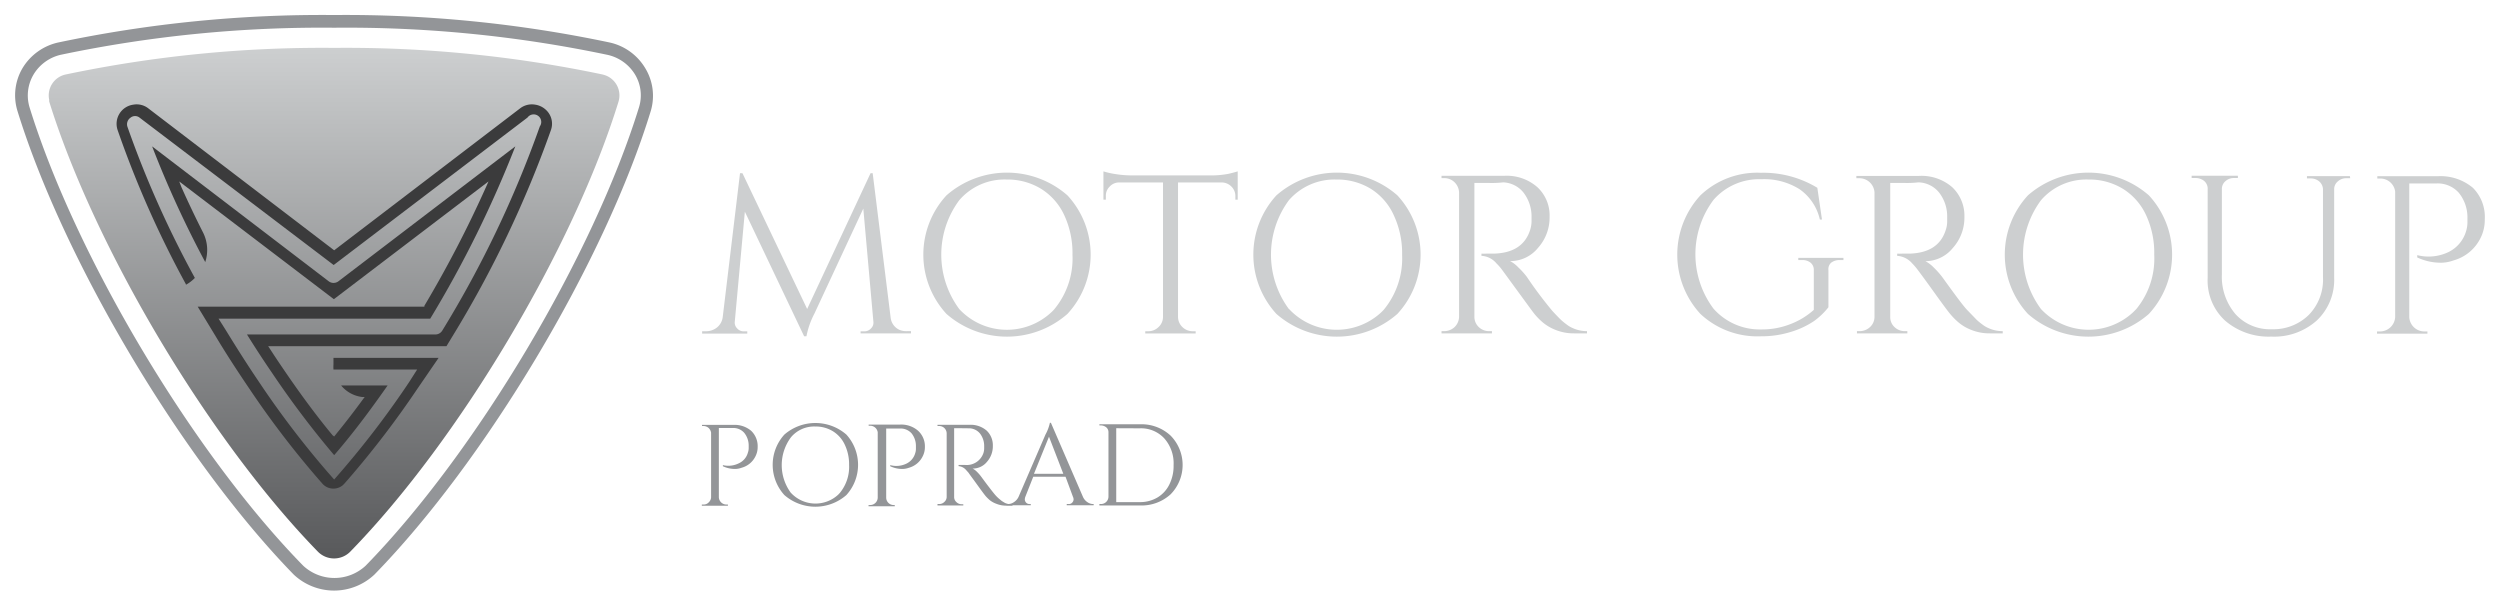
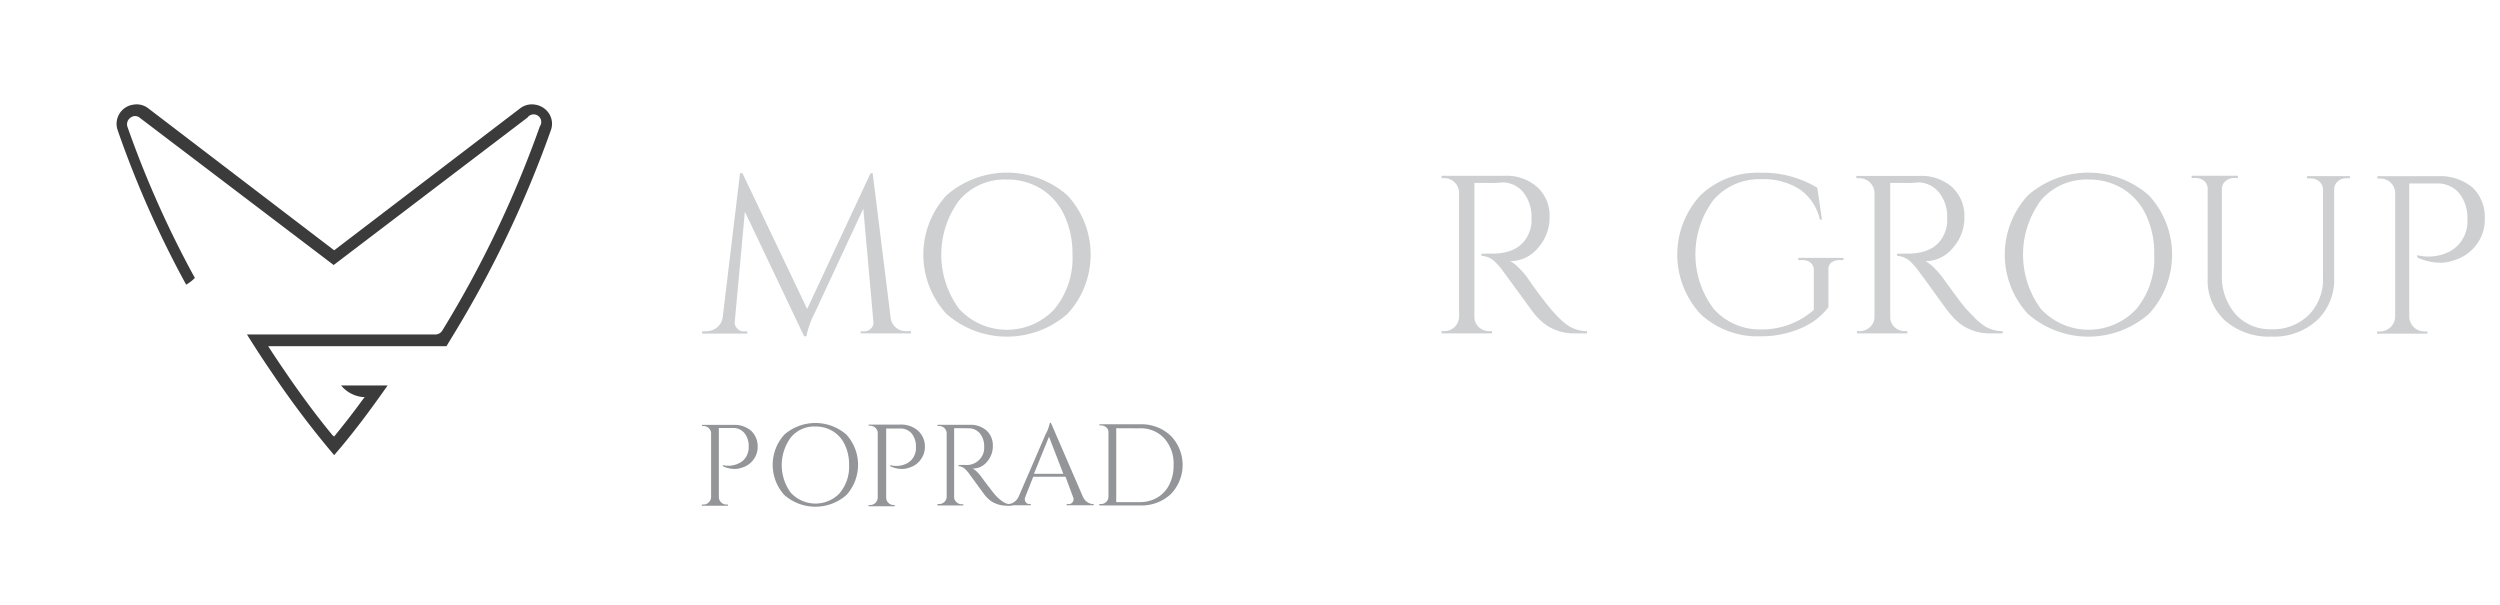
<svg xmlns="http://www.w3.org/2000/svg" width="248" height="60" viewBox="0 0 248 60">
  <defs>
    <linearGradient id="a" x1="358.51" y1="-246.43" x2="358.51" y2="-195.77" gradientTransform="matrix(1, 0, 0, -1, -325.36, -191.02)" gradientUnits="userSpaceOnUse">
      <stop offset="0" stop-color="#58595b" />
      <stop offset="1" stop-color="#cdcfd0" />
    </linearGradient>
  </defs>
  <title>logo-footer</title>
  <path d="M90,32.85h.37v.22h-5v-.2h.38a.87.87,0,0,0,.66-.3.77.77,0,0,0,.23-.66l-1-11.22L80.79,31.11A8.12,8.12,0,0,0,80,33.36h-.23L73.89,21l-1,10.91a.8.8,0,0,0,.23.66.85.85,0,0,0,.65.3h.36v.22H69.65v-.23H70a1.74,1.74,0,0,0,1.12-.37,1.58,1.58,0,0,0,.57-1l1.72-14.31h.24l6.42,13.47,6.29-13.47h.21l1.78,14.31a1.51,1.51,0,0,0,.92,1.25A1.86,1.86,0,0,0,90,32.85Z" fill="#cdcfd0" />
  <path d="M93.89,19.38a9.11,9.11,0,0,1,12,0,8.66,8.66,0,0,1,0,11.76,9.11,9.11,0,0,1-12,0A8.68,8.68,0,0,1,93.89,19.38Zm1.27,11.28a6.46,6.46,0,0,0,9.14.31,2.91,2.91,0,0,0,.3-.31,7.9,7.9,0,0,0,1.79-5.4,8.9,8.9,0,0,0-.81-3.9,6.06,6.06,0,0,0-2.29-2.62,6.36,6.36,0,0,0-3.42-.93,5.92,5.92,0,0,0-4.71,2.05,9.06,9.06,0,0,0,0,10.8Z" fill="#cdcfd0" />
-   <path d="M122.55,19.44a1.31,1.31,0,0,0-.39-.93,1.37,1.37,0,0,0-.92-.41h-4.38V31.46a1.41,1.41,0,0,0,.45,1,1.47,1.47,0,0,0,1,.4h.3v.22h-5v-.22h.3a1.43,1.43,0,0,0,1-.4,1.37,1.37,0,0,0,.46-1V18.1H111a1.25,1.25,0,0,0-.92.41,1.24,1.24,0,0,0-.38.92v.38h-.24V17a8,8,0,0,0,1.2.27,10.39,10.39,0,0,0,1.57.13H120a9.13,9.13,0,0,0,1.88-.16c.3-.07.61-.15.9-.24v2.81h-.23Z" fill="#cdcfd0" />
-   <path d="M126.62,19.38a9.11,9.11,0,0,1,12,0,8.66,8.66,0,0,1,0,11.76,9.11,9.11,0,0,1-12,0A8.7,8.7,0,0,1,126.62,19.38Zm1.26,11.28A6.48,6.48,0,0,0,137,31c.1-.1.21-.2.3-.31a8,8,0,0,0,1.79-5.4,8.9,8.9,0,0,0-.81-3.9A6,6,0,0,0,136,18.74a6.36,6.36,0,0,0-3.42-.93,6,6,0,0,0-4.72,2.05,9.09,9.09,0,0,0,0,10.8Z" fill="#cdcfd0" />
  <path d="M147.76,18.15h-1.5V31.44a1.39,1.39,0,0,0,.43,1,1.46,1.46,0,0,0,1.05.41H148v.22H143v-.22h.29a1.52,1.52,0,0,0,1-.4,1.47,1.47,0,0,0,.45-1V19.08a1.49,1.49,0,0,0-.45-1,1.44,1.44,0,0,0-1-.41H143v-.23h6.22a4.6,4.6,0,0,1,3.29,1.13,3.82,3.82,0,0,1,1.21,2.93,4.51,4.51,0,0,1-1.15,3.09,3.52,3.52,0,0,1-2.77,1.31,3.06,3.06,0,0,1,.81.62,7.59,7.59,0,0,1,.85.94A40.21,40.21,0,0,0,154,30.85c.39.42.68.72.85.88s.36.31.55.45a2.65,2.65,0,0,0,.6.36,3.38,3.38,0,0,0,1.43.31v.22h-1.27a4.81,4.81,0,0,1-1.84-.34,4.58,4.58,0,0,1-1.28-.75,6.64,6.64,0,0,1-.75-.75c-.2-.23-.75-1-1.71-2.31s-1.5-2.06-1.64-2.24a5,5,0,0,0-.49-.55,2.06,2.06,0,0,0-1.49-.75v-.22a3.84,3.84,0,0,0,.48,0h.75c1.9-.05,3.1-.82,3.59-2.32a3,3,0,0,0,.15-.84v-.5a3.89,3.89,0,0,0-.81-2.41,2.72,2.72,0,0,0-2-1A10,10,0,0,1,147.76,18.15Z" fill="#cdcfd0" />
  <path d="M168.68,31.14a8.68,8.68,0,0,1,0-11.76,8.16,8.16,0,0,1,6-2.24,10.33,10.33,0,0,1,5.6,1.49l.46,3.15h-.21a5,5,0,0,0-2-3,6.57,6.57,0,0,0-3.81-1,6,6,0,0,0-4.74,2.05,9,9,0,0,0,0,10.79,6.12,6.12,0,0,0,4.74,2.06,7.67,7.67,0,0,0,2.84-.51,7.47,7.47,0,0,0,2.37-1.43V26.8a.91.91,0,0,0-.32-.74,1.27,1.27,0,0,0-.86-.26h-.36v-.22h4.48v.22h-.34a1.34,1.34,0,0,0-.88.26.86.86,0,0,0-.27.74v3.68a7.15,7.15,0,0,1-1.43,1.37,8.43,8.43,0,0,1-2.25,1.06,9.72,9.72,0,0,1-3,.45A8.27,8.27,0,0,1,168.68,31.14Z" fill="#cdcfd0" />
  <path d="M189,18.15h-1.49V31.44a1.34,1.34,0,0,0,.42,1,1.46,1.46,0,0,0,1,.41h.28v.22h-5v-.22h.29a1.51,1.51,0,0,0,1-.4,1.37,1.37,0,0,0,.45-1V19.08a1.5,1.5,0,0,0-1.5-1.4h-.3v-.23h6.22a4.64,4.64,0,0,1,3.3,1.13,3.89,3.89,0,0,1,1.2,2.93,4.51,4.51,0,0,1-1.15,3.09A3.52,3.52,0,0,1,191,25.91a3.28,3.28,0,0,1,.82.62,8.4,8.4,0,0,1,.84.94c1.32,1.83,2.18,3,2.58,3.38l.85.88a6,6,0,0,0,.55.45,2.65,2.65,0,0,0,.6.36,3.38,3.38,0,0,0,1.43.31v.22h-1.27a4.81,4.81,0,0,1-1.84-.34,4.44,4.44,0,0,1-1.28-.75,6.64,6.64,0,0,1-.75-.75c-.21-.23-.78-1-1.72-2.31s-1.5-2.06-1.64-2.24a6.09,6.09,0,0,0-.48-.55,2.14,2.14,0,0,0-1.49-.75v-.22a3.84,3.84,0,0,0,.48,0h.74c1.9-.05,3.11-.82,3.59-2.32a2.65,2.65,0,0,0,.15-.84v-.5a3.83,3.83,0,0,0-.81-2.41,2.72,2.72,0,0,0-2.05-1A9.7,9.7,0,0,1,189,18.15Z" fill="#cdcfd0" />
  <path d="M201.17,19.38a9.11,9.11,0,0,1,12,0,8.66,8.66,0,0,1,0,11.76,9.11,9.11,0,0,1-12,0A8.68,8.68,0,0,1,201.17,19.38Zm1.3,11.28a6.47,6.47,0,0,0,9.14.31l.31-.31a7.89,7.89,0,0,0,1.78-5.4,8.89,8.89,0,0,0-.8-3.9,6.06,6.06,0,0,0-2.29-2.62,6.37,6.37,0,0,0-3.43-.93,5.94,5.94,0,0,0-4.71,2.05A9.06,9.06,0,0,0,202.47,30.66Z" fill="#cdcfd0" />
  <path d="M233.14,17.68h-.37a1.22,1.22,0,0,0-.84.3,1,1,0,0,0-.38.74v8.84a5.54,5.54,0,0,1-1.71,4.22,6.34,6.34,0,0,1-4.53,1.61,6.61,6.61,0,0,1-4.6-1.6A5.4,5.4,0,0,1,219,27.58V18.79a1,1,0,0,0-.61-1,1.31,1.31,0,0,0-.62-.13h-.36v-.23H222v.23h-.37a1.22,1.22,0,0,0-.85.3,1,1,0,0,0-.37.74v8.53a5.69,5.69,0,0,0,1.35,3.93,4.61,4.61,0,0,0,3.61,1.5,5,5,0,0,0,3.66-1.42,5,5,0,0,0,1.41-3.74V18.75a1.08,1.08,0,0,0-.37-.75,1.29,1.29,0,0,0-.86-.3h-.36v-.23h4.26Z" fill="#cdcfd0" />
  <path d="M246.49,21.76a4,4,0,0,1-.41,1.83,4.25,4.25,0,0,1-2.68,2.24,3.73,3.73,0,0,1-1.15.23,5.5,5.5,0,0,1-2.46-.52v-.23A4.58,4.58,0,0,0,242.9,25a3.35,3.35,0,0,0,1.73-2.05,3.09,3.09,0,0,0,.14-.85v-.49a3.87,3.87,0,0,0-.86-2.49,2.8,2.8,0,0,0-2.24-.92H239V31.47a1.5,1.5,0,0,0,1.5,1.41h.3v.22h-5v-.22h.3a1.51,1.51,0,0,0,1.5-1.41V19a1.48,1.48,0,0,0-1.5-1.29h-.27v-.23h6a5,5,0,0,1,3.48,1.15A4.08,4.08,0,0,1,246.49,21.76Z" fill="#cdcfd0" />
  <path d="M75.16,44.33a2,2,0,0,1-.22.94,2.15,2.15,0,0,1-1.37,1.13,2,2,0,0,1-.59.12,2.79,2.79,0,0,1-1.27-.27v-.11a2.33,2.33,0,0,0,1.6-.19,1.62,1.62,0,0,0,.88-1.05,1.31,1.31,0,0,0,.08-.43v-.26a2,2,0,0,0-.44-1.27,1.42,1.42,0,0,0-1.16-.48H71.31v6.85a.75.75,0,0,0,.75.74h.15v.12H69.62v-.12h.16a.68.68,0,0,0,.52-.21.74.74,0,0,0,.24-.5V42.92a.81.81,0,0,0-.25-.47.78.78,0,0,0-.51-.19h-.14v-.11h3.09a2.54,2.54,0,0,1,1.79.59A2.1,2.1,0,0,1,75.16,44.33Z" fill="#939598" />
  <path d="M77.81,43.11a4.69,4.69,0,0,1,6.15,0,4.46,4.46,0,0,1,0,6,4.67,4.67,0,0,1-6.15,0A4.46,4.46,0,0,1,77.81,43.11Zm.66,5.79a3.32,3.32,0,0,0,4.68.17l.16-.17a4.06,4.06,0,0,0,.92-2.77,4.51,4.51,0,0,0-.42-2,3.1,3.1,0,0,0-1.17-1.34,3.22,3.22,0,0,0-1.76-.48,3,3,0,0,0-2.41,1.06,4.62,4.62,0,0,0,0,5.54Z" fill="#939598" />
  <path d="M91.75,44.33a2,2,0,0,1-.22.94,2.16,2.16,0,0,1-1.36,1.13,2,2,0,0,1-.6.12,2.78,2.78,0,0,1-1.26-.27v-.11A2.3,2.3,0,0,0,89.9,46a1.64,1.64,0,0,0,.89-1.05,1.29,1.29,0,0,0,.07-.43v-.26a2,2,0,0,0-.43-1.27,1.46,1.46,0,0,0-1.16-.48H87.91v6.85a.74.74,0,0,0,.74.74h.11v.12h-2.6v-.12h.16a.75.75,0,0,0,.75-.74V42.89a.75.75,0,0,0-.25-.47.78.78,0,0,0-.51-.19h-.14v-.11h3.09a2.54,2.54,0,0,1,1.79.59A2.08,2.08,0,0,1,91.75,44.33Z" fill="#939598" />
  <path d="M95.4,42.48h-.75v6.83a.66.66,0,0,0,.23.5.72.72,0,0,0,.54.21h.14v.12H93V50h.15a.7.7,0,0,0,.53-.21.66.66,0,0,0,.23-.5V43a.74.74,0,0,0-.74-.74H93v-.12h3.19a2.42,2.42,0,0,1,1.69.58,2,2,0,0,1,.61,1.5,2.33,2.33,0,0,1-.58,1.59,1.8,1.8,0,0,1-1.43.67,1.66,1.66,0,0,1,.43.32,3.8,3.8,0,0,1,.42.48c.69.94,1.13,1.5,1.33,1.74a3.78,3.78,0,0,0,.44.45l.28.23.31.19a1.77,1.77,0,0,0,.75.15v.12h-.65a2.53,2.53,0,0,1-.94-.18,2.35,2.35,0,0,1-.66-.36,4.44,4.44,0,0,1-.38-.37c-.11-.12-.4-.51-.89-1.19s-.74-1-.83-1.15l-.25-.28a1.11,1.11,0,0,0-.75-.39v-.12h.62a1.75,1.75,0,0,0,1.85-1.19,1.55,1.55,0,0,0,.07-.43V44.2A2,2,0,0,0,97.21,43a1.42,1.42,0,0,0-1-.51Z" fill="#939598" />
  <path d="M108.39,50h.1v.12h-2.67V50H106a.43.43,0,0,0,.37-.15.48.48,0,0,0,.13-.29.6.6,0,0,0-.06-.27l-.74-2h-3.2l-.79,2a.86.86,0,0,0-.05.27.5.5,0,0,0,.12.29.46.46,0,0,0,.38.15h.09v.12H99.85V50H100a1,1,0,0,0,.57-.18,1.26,1.26,0,0,0,.47-.53l2.67-6.18a4.34,4.34,0,0,0,.44-1.17h.1l3.18,7.35a1.21,1.21,0,0,0,.45.53A1,1,0,0,0,108.39,50Zm-5.82-3h2.91l-1.42-3.68Z" fill="#939598" />
  <path d="M116.13,43.22a4.15,4.15,0,0,1,0,5.81,4.27,4.27,0,0,1-3.07,1.11h-4V50h.15a.74.74,0,0,0,.75-.74V42.86a.62.62,0,0,0-.22-.47.86.86,0,0,0-.53-.19h-.15v-.11h4A4.23,4.23,0,0,1,116.13,43.22Zm-5.4-.74v7.33h2.33a3.38,3.38,0,0,0,1.76-.46A3.06,3.06,0,0,0,116,48.06a4.11,4.11,0,0,0,.42-1.92,3.73,3.73,0,0,0-.92-2.65,3.14,3.14,0,0,0-2.44-1Z" fill="#939598" />
-   <path d="M59.78,7.39A123.53,123.53,0,0,0,33.15,4.75,123.56,123.56,0,0,0,6.51,7.39,2.12,2.12,0,0,0,4.88,9.9a1,1,0,0,0,0,.17C9.41,24.64,20.77,43.69,31.55,54.74a2.25,2.25,0,0,0,3.18,0v0c10.79-11.05,22.14-30.1,26.63-44.67a2.12,2.12,0,0,0-1.44-2.64Z" fill="url(#a)" />
-   <path d="M33.15,2.75A125.58,125.58,0,0,1,60.26,5.44,4.27,4.27,0,0,1,63,7.4a4,4,0,0,1,.39,3.24c-4.55,14.74-16.2,34.3-27.12,45.48a4.55,4.55,0,0,1-6.19,0C19.13,44.94,7.48,25.38,2.93,10.64a4.07,4.07,0,0,1,.4-3.25A4.27,4.27,0,0,1,6,5.44,125.88,125.88,0,0,1,33.15,2.75m0-1.26A126.9,126.9,0,0,0,5.75,4.22,5.53,5.53,0,0,0,2.24,6.75,5.3,5.3,0,0,0,1.73,11c4.6,14.91,16.38,34.68,27.41,46a5.84,5.84,0,0,0,8,0C48.18,45.69,60,25.92,64.56,11A5.27,5.27,0,0,0,64,6.75a5.49,5.49,0,0,0-3.5-2.53A126.8,126.8,0,0,0,33.15,1.49Z" fill="#939598" />
-   <path d="M40.59,37.9a90.51,90.51,0,0,1-6.86,9l-.58.67-.59-.67a90.51,90.51,0,0,1-6.86-9c-1.16-1.71-2.24-3.42-3.27-5.1l-.75-1.19h21a110.73,110.73,0,0,0,8.44-17.09L33.59,27.89a.8.8,0,0,1-1,0L15.09,14.52A102.59,102.59,0,0,0,20.36,26a3.85,3.85,0,0,0-.22-2.94Q19,20.81,18,18.57L17.78,18,33.12,29.68,48.46,18l-.25.56A115,115,0,0,1,42.1,30.33l0,.09H19.61l1.79,2.95c1,1.67,2.13,3.41,3.31,5.15a91.17,91.17,0,0,0,6.94,9.08L32,48a1.46,1.46,0,0,0,2,.14l.14-.14.37-.42a92.71,92.71,0,0,0,6.94-9.08l2.06-3H33.08v.66a4,4,0,0,0,0,.5h8.3Z" fill="#3b3b3c" />
  <path d="M54.4,11.17a2,2,0,0,0-1.32-.79,1.91,1.91,0,0,0-1.46.35L33.15,24.83,14.7,10.74a1.87,1.87,0,0,0-1.46-.36,1.92,1.92,0,0,0-1.57,2.53,100.61,100.61,0,0,0,6.77,15.28v.06h0a3.69,3.69,0,0,0,.89-.68,100.58,100.58,0,0,1-6.69-15,.79.79,0,0,1,.3-.89.72.72,0,0,1,.92,0L33.1,26.29,52.33,11.66a.75.75,0,0,1,1.22.88A107,107,0,0,1,43.87,32.8a.8.8,0,0,1-.67.38H24.5c.79,1.27,1.63,2.56,2.5,3.83a91.85,91.85,0,0,0,6.15,8.14c1.74-2,3.52-4.36,5.3-6.91H33.84a3.19,3.19,0,0,0,2.07,1.14l.27,0-.16.21c-.92,1.26-1.85,2.46-2.75,3.56l-.12.15L33,43.19c-1.66-2-3.37-4.33-5.06-6.83-.4-.59-.8-1.19-1.18-1.78l-.16-.24H44.29l.57-.94a108.56,108.56,0,0,0,9.79-20.49A1.87,1.87,0,0,0,54.4,11.17Z" fill="#3b3b3c" />
</svg>